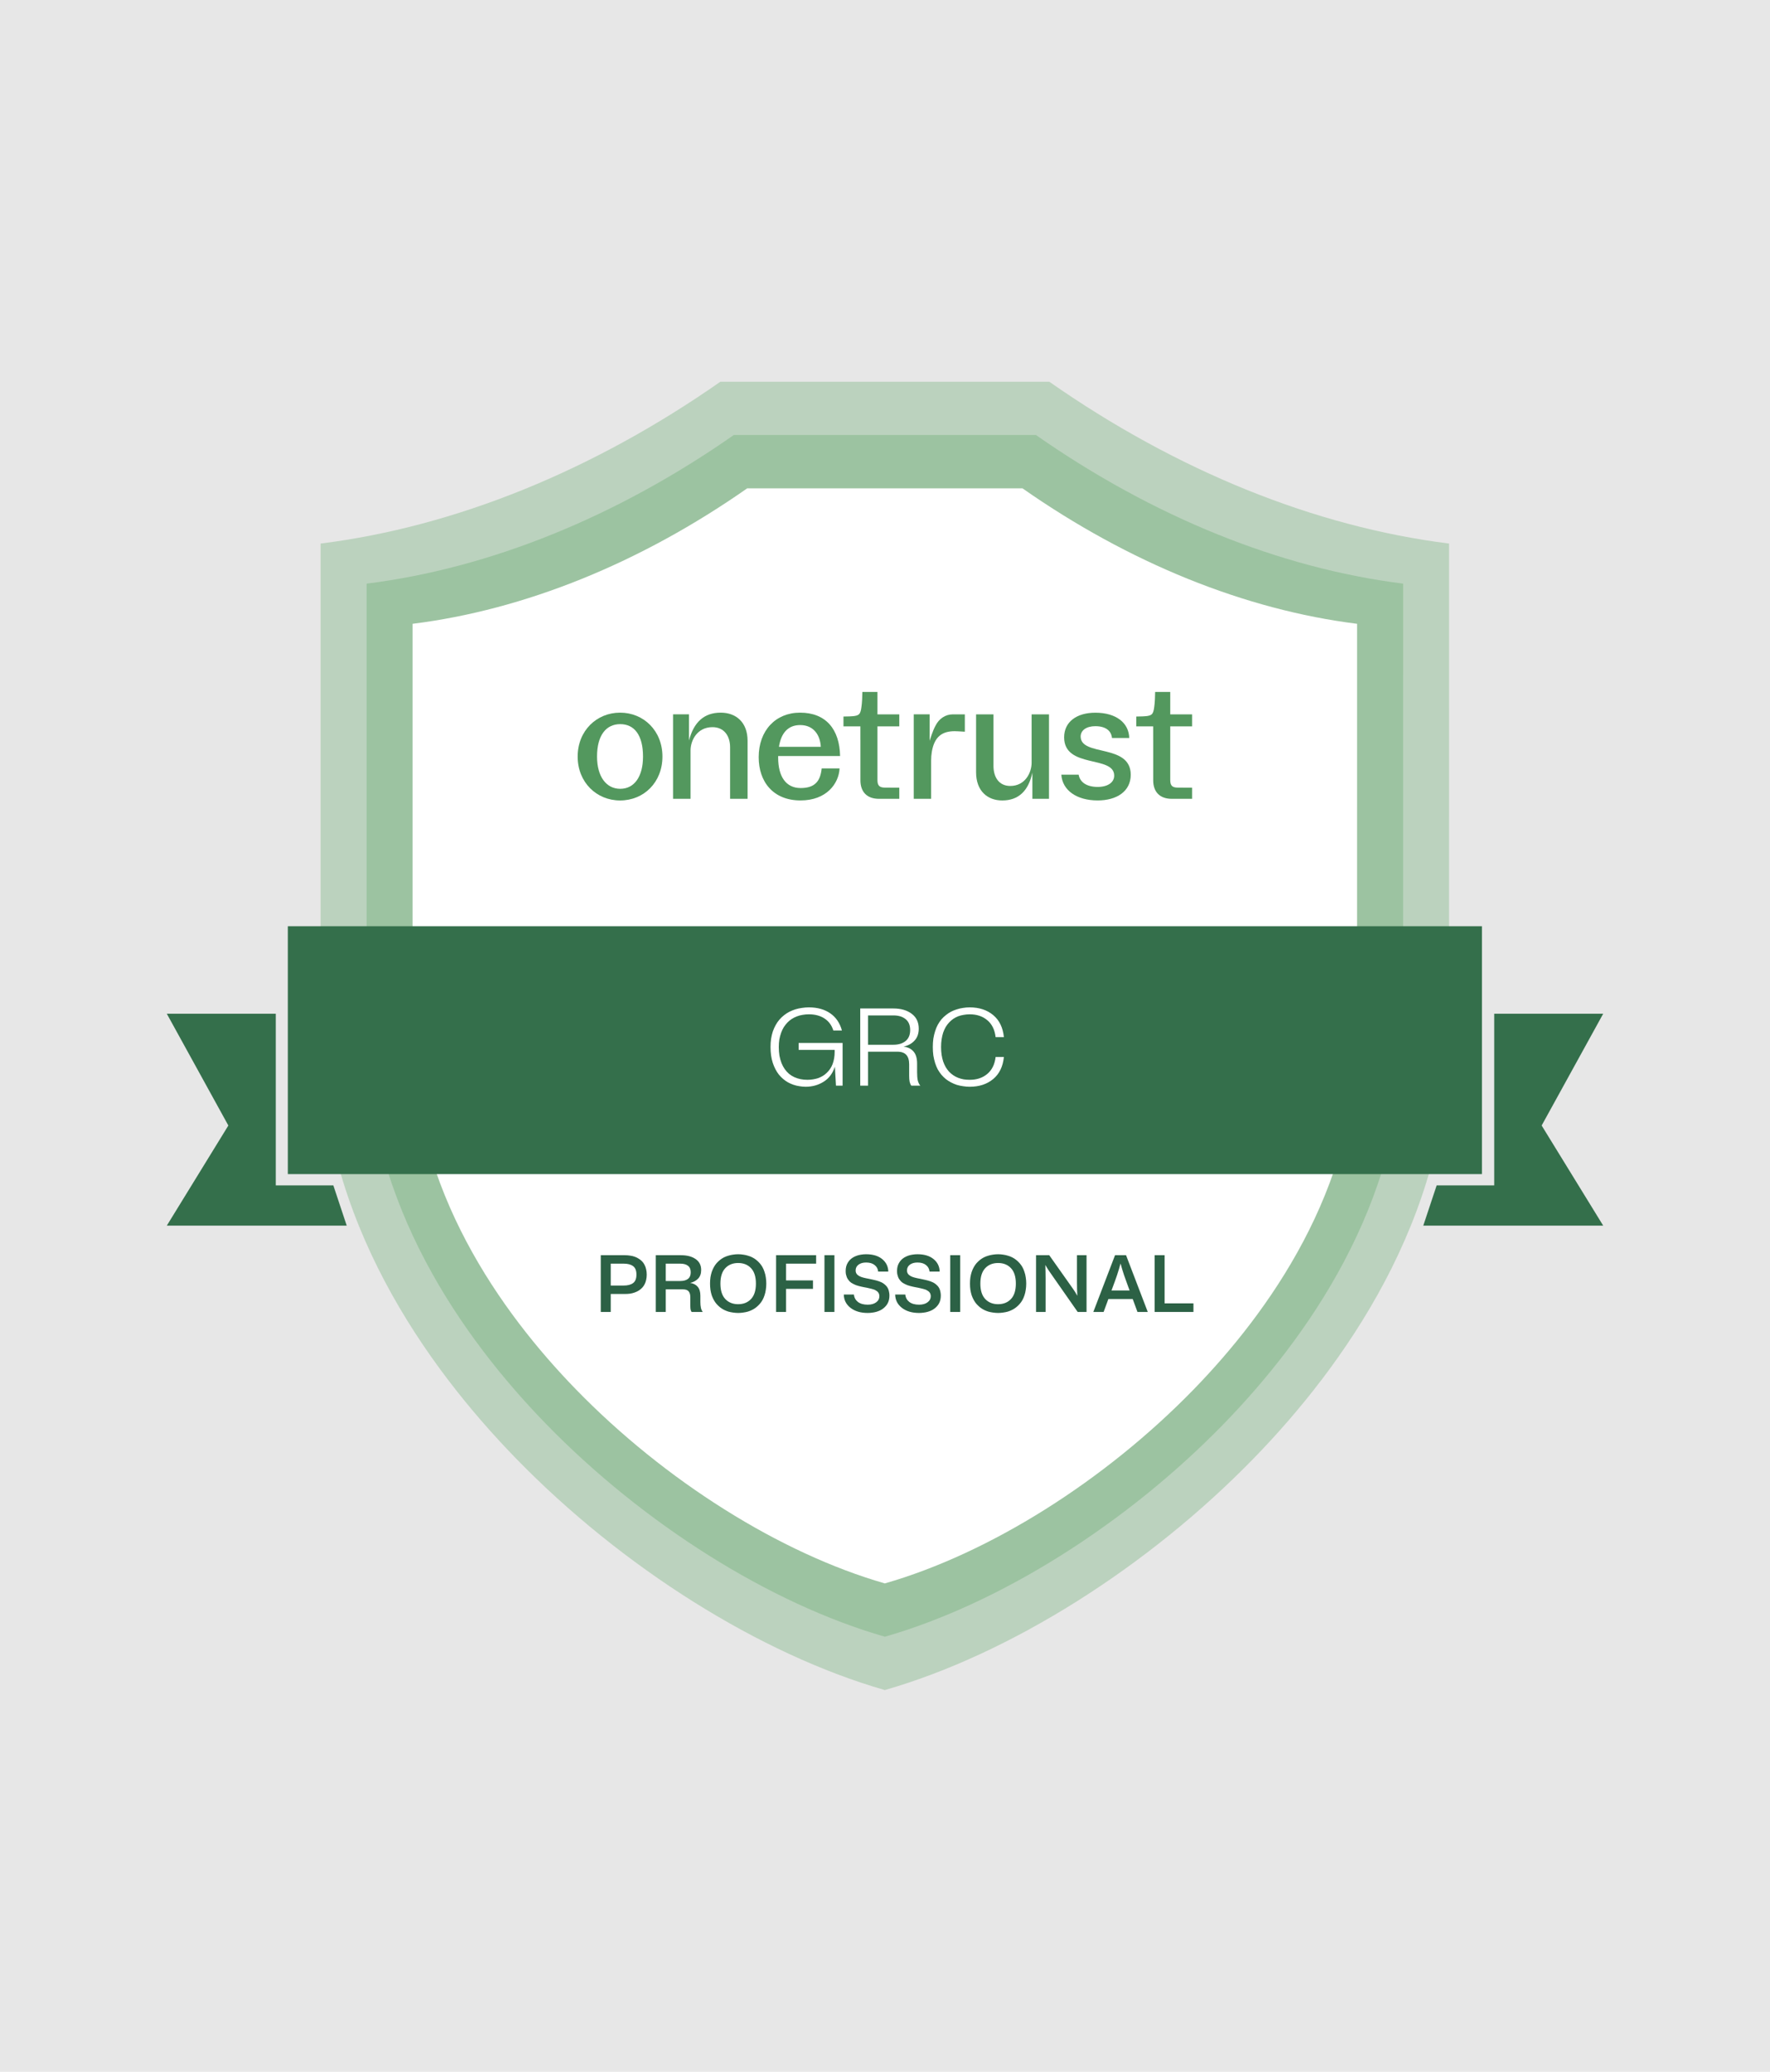
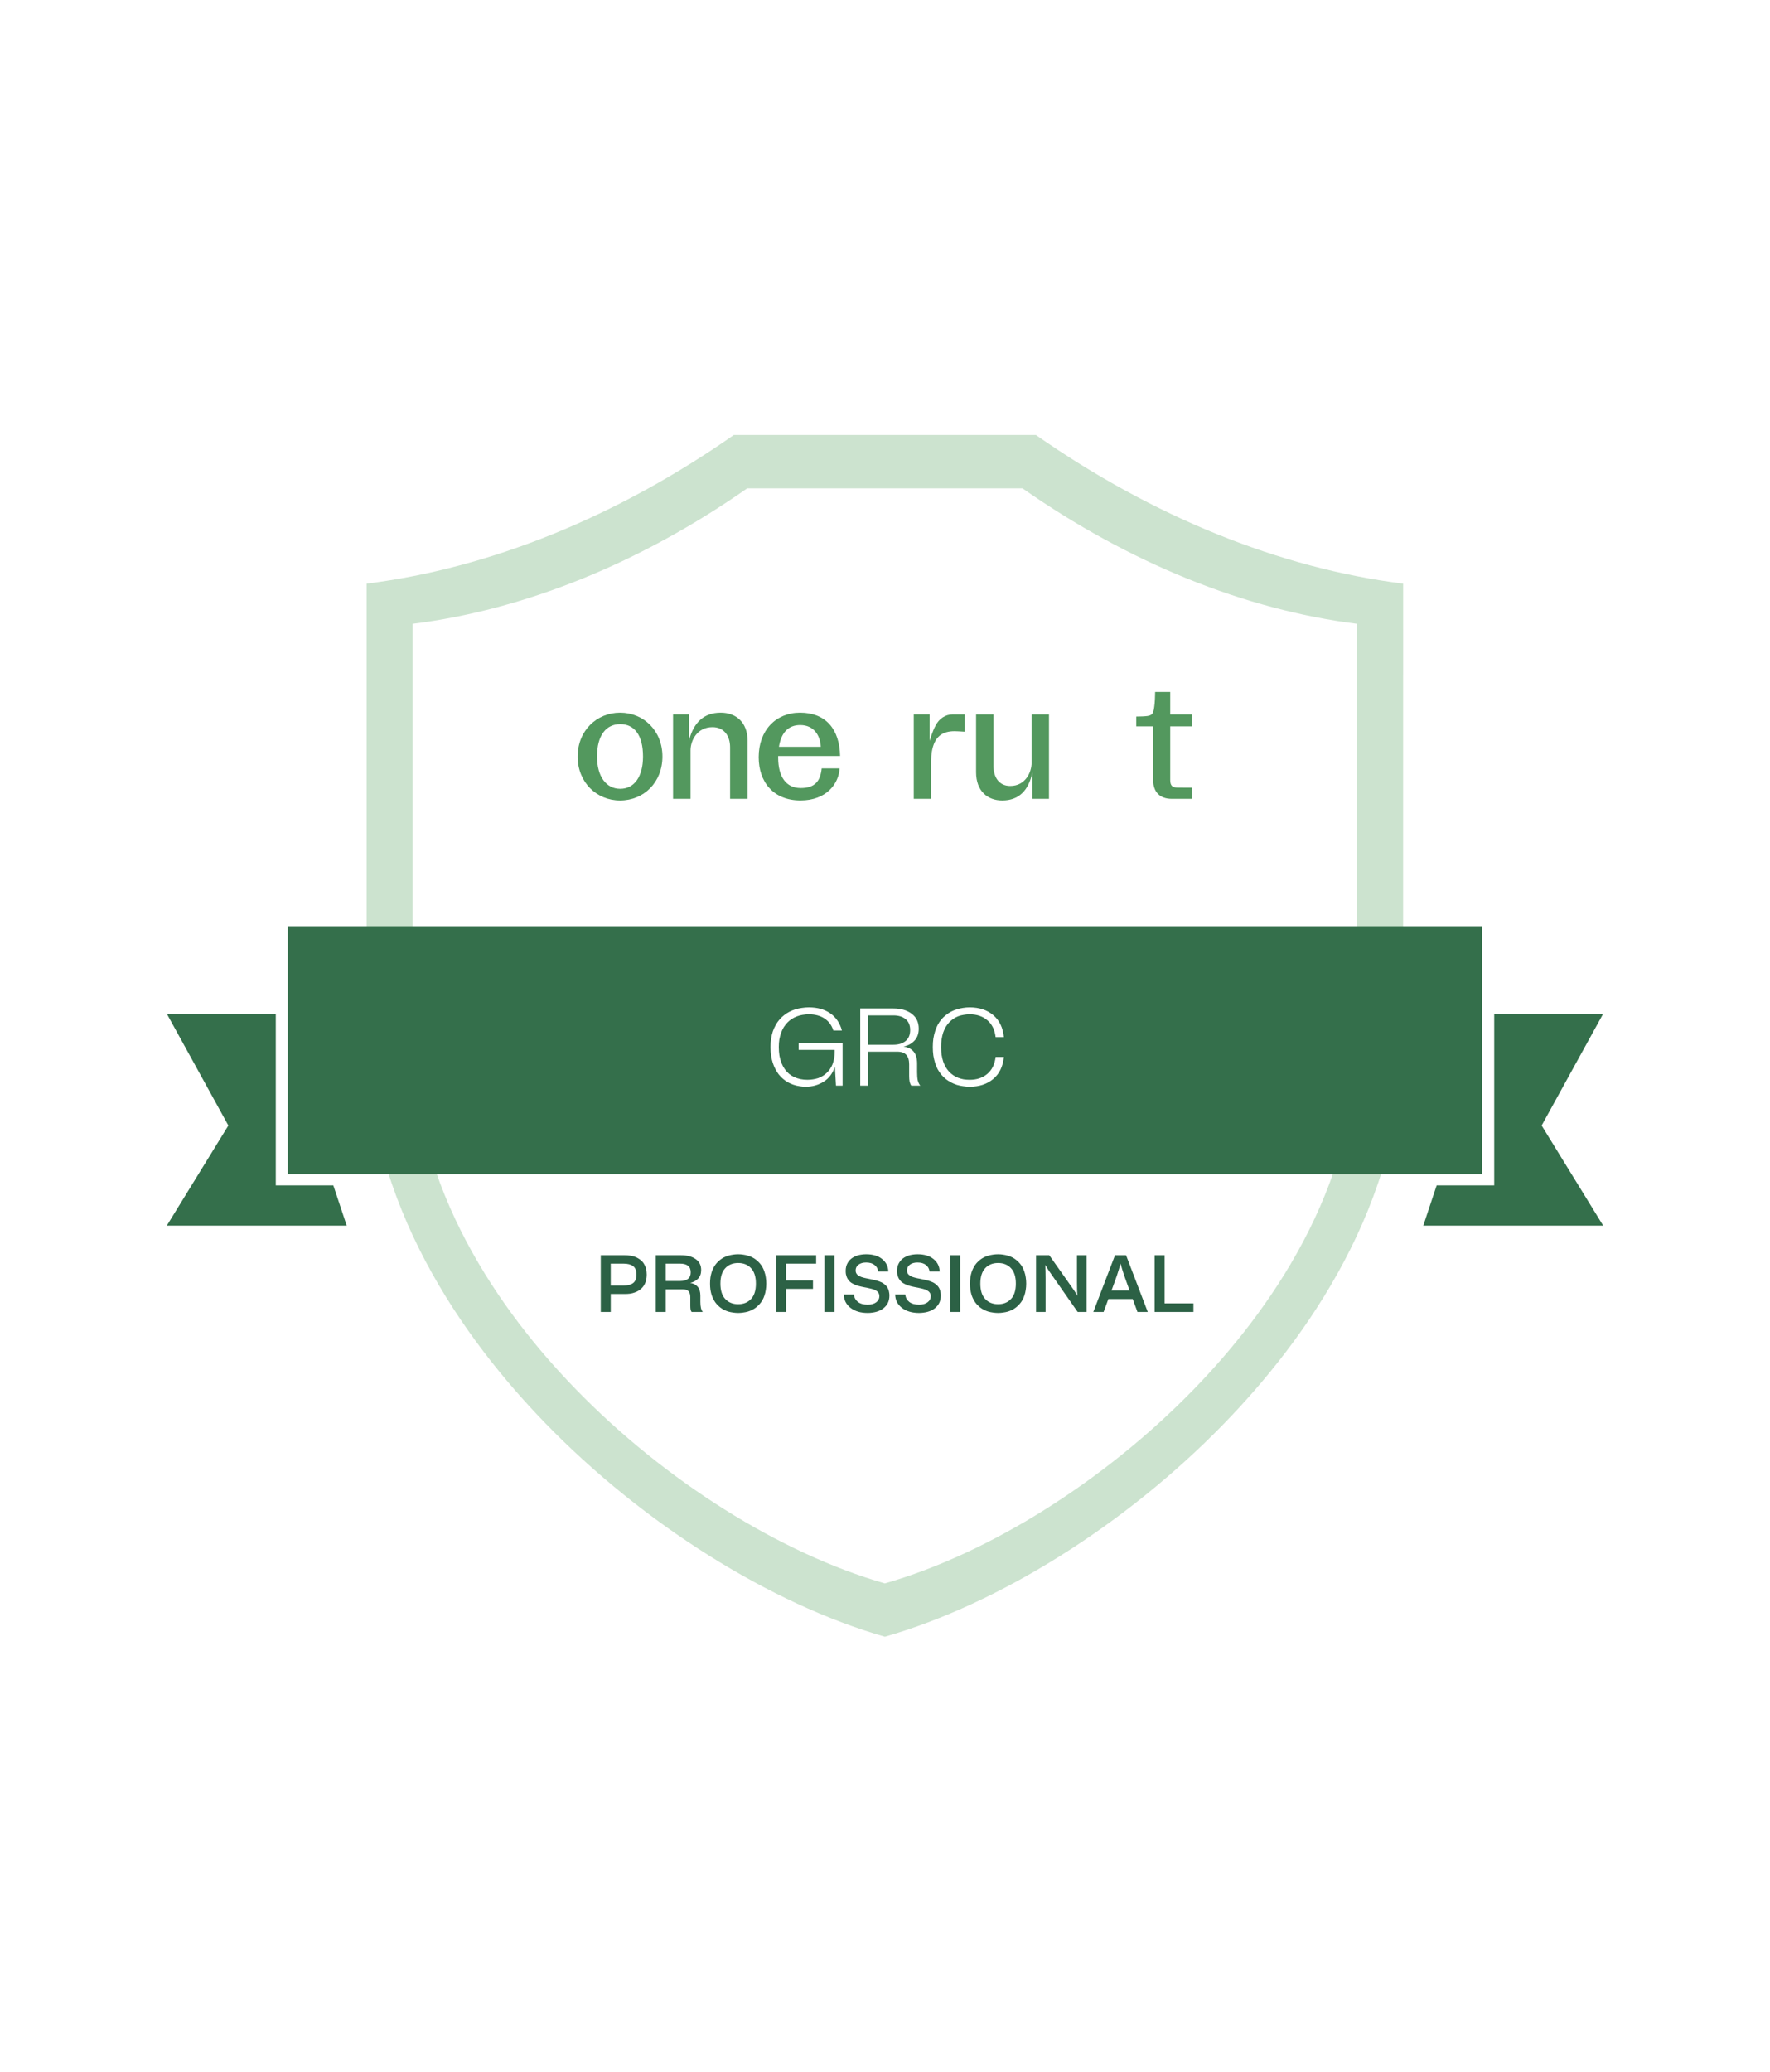
<svg xmlns="http://www.w3.org/2000/svg" width="624" height="730" viewBox="0 0 624 730" fill="none">
-   <rect width="624" height="730" fill="#E7E7E7" />
  <g opacity="0.75">
-     <path opacity="0.4" d="M369.924 134.51C414.897 165.938 463.569 185.621 510.855 191.525L510.846 364.955C510.846 429.521 473.451 481.514 442.077 513.77C404.538 552.362 355.929 582.872 311.937 595.499C267.936 582.872 219.327 552.362 181.788 513.77C150.423 481.523 113.028 429.521 113.028 364.955V191.525C160.305 185.621 208.968 165.938 253.959 134.51H369.924Z" fill="#55A05E" />
-   </g>
+     </g>
  <g opacity="0.75">
    <path opacity="0.4" d="M365.208 153.275C406.518 182.138 451.23 200.219 494.664 205.646L494.655 364.946C494.655 424.247 460.302 472.01 431.493 501.638C397.014 537.089 352.365 565.115 311.955 576.707C271.536 565.106 226.887 537.08 192.408 501.638C163.599 472.01 129.246 424.256 129.246 364.946V205.646C172.671 200.228 217.374 182.147 258.702 153.275H365.208Z" fill="#55A05E" />
  </g>
  <path d="M360.474 172.076C398.112 198.383 438.855 214.853 478.428 219.803L478.419 364.964C478.419 419 447.117 462.524 420.864 489.524C389.445 521.825 348.756 547.367 311.937 557.924C275.109 547.358 234.42 521.816 203.01 489.524C176.757 462.533 145.455 419.009 145.455 364.964V219.803C185.028 214.862 225.753 198.392 263.409 172.076H360.474Z" fill="white" />
  <path d="M210.48 266.576C210.48 273.623 213.72 277.943 218.661 277.943C223.629 277.943 226.689 273.632 226.689 266.576C226.689 259.016 223.629 255.155 218.661 255.155C213.72 255.155 210.48 259.016 210.48 266.576ZM233.538 266.576C233.538 275.675 226.968 282.047 218.607 282.047C210.336 282.047 203.649 275.684 203.649 266.576C203.649 257.477 210.345 251.105 218.607 251.105C226.905 251.105 233.538 257.477 233.538 266.576Z" fill="#53985E" />
-   <path d="M380.976 259.502C380.976 257.306 383.055 255.875 386.142 255.875C389.778 255.875 391.776 257.477 392.019 260.033H398.103C397.986 254.741 393.522 251.123 386.151 251.123C379.671 251.123 375.153 254.273 375.153 259.799C375.153 270.923 392.802 266.045 392.802 273.29C392.802 275.729 390.489 277.277 386.979 277.277C383.037 277.277 380.706 275.576 380.274 272.957H374.163C374.523 278.429 379.509 282.038 386.979 282.038C393.639 282.038 398.634 278.879 398.634 272.993C398.634 261.878 380.976 266.702 380.976 259.502Z" fill="#53985E" />
  <path d="M237.282 281.471V251.699H242.898V260.924C244.572 254.498 248.181 251.105 254.076 251.105C259.395 251.105 263.553 254.408 263.553 261.041V281.471H257.388V263.3C257.388 259.34 255.3 256.217 251.178 256.217C245.706 256.217 243.447 261.005 243.447 264.398V281.462H237.282V281.471Z" fill="#53985E" />
  <path d="M369.816 251.699V281.471H363.957V272.228C362.589 278.654 359.079 282.047 353.337 282.047C348.162 282.047 344.112 278.744 344.112 272.111V251.708H350.241V269.852C350.241 273.812 352.149 276.935 356.163 276.935C361.491 276.935 363.687 272.147 363.687 268.754V251.708H369.816V251.699Z" fill="#53985E" />
  <path d="M282.273 277.673C277.071 277.673 274.335 273.632 274.335 266.936V266.396H296.169C295.989 257 291.201 251.105 282.039 251.105C273.498 251.105 267.468 257.351 267.468 266.81C267.468 275.405 272.526 282.038 282.219 282.038C291.408 282.038 295.719 276.08 295.989 270.752H289.68C289.239 275.036 287.484 277.673 282.273 277.673ZM282.093 255.479C286.998 255.479 289.176 259.214 289.365 263.147H274.614C275.388 258.107 277.971 255.479 282.093 255.479Z" fill="#53985E" />
  <path d="M340.143 251.708V257.117V257.819C338.073 257.702 337.272 257.639 336.561 257.639C332.205 257.639 329.415 259.511 328.506 264.911C328.335 265.937 328.263 266.972 328.263 268.007V281.471H322.134V251.699H327.732V261.041C327.768 260.906 328.884 257.288 329.811 255.695C330.999 253.301 333.231 251.708 335.904 251.708H340.143Z" fill="#53985E" />
  <path d="M412.557 274.838C412.557 276.809 413.268 277.52 415.23 277.52L420.261 277.547V281.471H413.097C408.939 281.471 406.554 279.095 406.554 274.937V260.753H406.545V255.938H400.578V252.473C400.974 252.473 400.848 252.464 401.388 252.455C402.351 252.446 403.089 252.419 403.593 252.374C404.844 252.311 405.672 252.068 406.086 251.645C406.491 251.24 406.77 250.385 406.914 249.098C407.022 248.387 407.103 247.505 407.157 246.443C407.211 245.39 407.238 243.986 407.238 243.806H412.557V251.708H420.261V255.938H412.557V274.838Z" fill="#53985E" />
-   <path d="M309.336 274.838C309.336 276.809 310.047 277.52 312.009 277.52L317.04 277.547V281.471H309.876C305.718 281.471 303.333 279.095 303.333 274.937V260.753H303.324V255.938H297.357V252.473C297.753 252.473 297.627 252.464 298.167 252.455C299.13 252.446 299.868 252.419 300.372 252.374C301.623 252.311 302.451 252.068 302.865 251.645C303.27 251.24 303.549 250.385 303.693 249.098C303.801 248.387 303.882 247.505 303.936 246.443C303.99 245.39 304.017 243.986 304.017 243.806H309.336V251.708H317.04V255.938H309.336V274.838Z" fill="#53985E" />
  <path d="M97.224 357.188V417.686H117.519L122.235 431.861H58.803L80.502 396.581L58.803 357.188H97.224Z" fill="#346F4B" />
  <path d="M526.776 357.188V417.686H506.481L501.765 431.861H565.197L543.498 396.581L565.197 357.188H526.776Z" fill="#346F4B" />
  <path d="M522.456 326.363H101.472V413.699H522.456V326.363Z" fill="#346F4B" />
  <path d="M211.798 462.284H215.312V455.941H220.284C220.932 455.941 221.551 455.902 222.142 455.826C222.732 455.731 223.285 455.588 223.799 455.398C224.332 455.207 224.809 454.979 225.228 454.712C225.666 454.426 226.056 454.102 226.399 453.74C226.742 453.378 227.028 452.969 227.257 452.512C227.504 452.035 227.685 451.521 227.799 450.969C227.933 450.397 227.999 449.778 227.999 449.111C227.999 448.444 227.933 447.835 227.799 447.282C227.685 446.711 227.504 446.197 227.257 445.739C227.028 445.263 226.742 444.844 226.399 444.482C226.056 444.12 225.666 443.806 225.228 443.539C224.809 443.253 224.332 443.015 223.799 442.825C223.285 442.634 222.732 442.501 222.142 442.425C221.551 442.329 220.932 442.282 220.284 442.282H211.798V462.284ZM219.884 445.254C221.294 445.254 222.389 445.539 223.17 446.111C223.97 446.682 224.37 447.682 224.37 449.111C224.37 450.54 223.97 451.54 223.17 452.112C222.389 452.683 221.294 452.969 219.884 452.969H215.312V445.254H219.884ZM247.765 462.284C247.46 461.903 247.241 461.427 247.108 460.855C246.974 460.284 246.908 459.57 246.908 458.712V456.541C246.908 455.169 246.593 454.121 245.965 453.397C245.336 452.654 244.45 452.207 243.307 452.054C244.488 451.769 245.431 451.254 246.136 450.511C246.841 449.768 247.193 448.759 247.193 447.482C247.193 445.806 246.536 444.52 245.222 443.625C243.926 442.73 242.212 442.282 240.078 442.282H231.192V462.284H234.706V454.312H240.793C241.707 454.312 242.364 454.54 242.764 454.998C243.164 455.455 243.364 456.15 243.364 457.084V460.141C243.364 460.579 243.393 460.989 243.45 461.37C243.526 461.732 243.65 462.037 243.822 462.284H247.765ZM239.793 445.254C240.993 445.254 241.907 445.501 242.536 445.997C243.183 446.473 243.507 447.244 243.507 448.311C243.507 449.359 243.183 450.13 242.536 450.626C241.907 451.121 240.993 451.369 239.793 451.369H234.706V445.254H239.793ZM260.234 462.627C260.844 462.627 261.435 462.579 262.006 462.484C262.597 462.408 263.159 462.294 263.692 462.141C264.244 461.97 264.759 461.76 265.235 461.513C265.73 461.265 266.188 460.97 266.607 460.627C267.045 460.284 267.445 459.903 267.807 459.484C268.188 459.065 268.521 458.598 268.807 458.084C269.093 457.569 269.331 457.017 269.521 456.426C269.731 455.817 269.883 455.169 269.978 454.483C270.093 453.797 270.15 453.064 270.15 452.283C270.15 451.502 270.093 450.769 269.978 450.083C269.883 449.397 269.731 448.759 269.521 448.168C269.331 447.559 269.093 446.997 268.807 446.482C268.521 445.968 268.188 445.501 267.807 445.082C267.445 444.663 267.045 444.282 266.607 443.939C266.188 443.596 265.73 443.301 265.235 443.053C264.759 442.806 264.244 442.606 263.692 442.453C263.159 442.282 262.597 442.158 262.006 442.082C261.435 441.987 260.844 441.939 260.234 441.939C259.625 441.939 259.025 441.987 258.434 442.082C257.863 442.158 257.301 442.282 256.748 442.453C256.215 442.606 255.701 442.806 255.205 443.053C254.729 443.301 254.272 443.596 253.834 443.939C253.415 444.282 253.015 444.663 252.634 445.082C252.272 445.501 251.948 445.968 251.662 446.482C251.376 446.997 251.129 447.559 250.919 448.168C250.729 448.759 250.576 449.397 250.462 450.083C250.367 450.769 250.319 451.502 250.319 452.283C250.319 453.064 250.367 453.797 250.462 454.483C250.576 455.169 250.729 455.817 250.919 456.426C251.129 457.017 251.376 457.569 251.662 458.084C251.948 458.598 252.272 459.065 252.634 459.484C253.015 459.903 253.415 460.284 253.834 460.627C254.272 460.97 254.729 461.265 255.205 461.513C255.701 461.76 256.215 461.97 256.748 462.141C257.301 462.294 257.863 462.408 258.434 462.484C259.025 462.579 259.625 462.627 260.234 462.627ZM260.234 459.541C258.349 459.541 256.834 458.931 255.691 457.712C254.548 456.493 253.977 454.683 253.977 452.283C253.977 449.883 254.548 448.073 255.691 446.854C256.834 445.635 258.349 445.025 260.234 445.025C262.12 445.025 263.635 445.635 264.778 446.854C265.921 448.073 266.492 449.883 266.492 452.283C266.492 454.683 265.921 456.493 264.778 457.712C263.635 458.931 262.12 459.541 260.234 459.541ZM273.607 462.284H277.122V454.14H286.609V451.169H277.122V445.254H287.723V442.282H273.607V462.284ZM294.172 442.282H290.657V462.284H294.172V442.282ZM298.132 447.797C298.132 448.216 298.161 448.606 298.218 448.968C298.294 449.311 298.39 449.635 298.504 449.94C298.618 450.245 298.761 450.521 298.932 450.769C299.104 451.016 299.285 451.245 299.475 451.454C299.685 451.664 299.914 451.854 300.161 452.026C300.409 452.178 300.666 452.321 300.933 452.454C301.199 452.588 301.476 452.712 301.761 452.826C302.066 452.921 302.371 453.016 302.676 453.112C302.981 453.188 303.285 453.264 303.59 453.34C303.914 453.416 304.228 453.483 304.533 453.54C304.857 453.597 305.171 453.655 305.476 453.712C305.781 453.769 306.076 453.836 306.362 453.912C306.667 453.969 306.952 454.036 307.219 454.112C307.486 454.169 307.743 454.245 307.991 454.34C308.238 454.417 308.457 454.512 308.648 454.626C308.857 454.74 309.048 454.864 309.219 454.998C309.391 455.131 309.534 455.283 309.648 455.455C309.762 455.607 309.848 455.788 309.905 455.998C309.981 456.207 310.019 456.436 310.019 456.684C310.019 457.598 309.638 458.331 308.876 458.884C308.134 459.436 307.143 459.712 305.905 459.712C304.457 459.712 303.304 459.389 302.447 458.741C301.609 458.074 301.142 457.207 301.047 456.141H297.475C297.513 458.065 298.304 459.627 299.847 460.827C301.39 462.027 303.409 462.627 305.905 462.627C306.457 462.627 306.981 462.589 307.476 462.513C307.991 462.456 308.476 462.36 308.934 462.227C309.41 462.094 309.848 461.932 310.248 461.741C310.648 461.551 311.02 461.322 311.362 461.055C311.705 460.789 312.01 460.503 312.277 460.198C312.563 459.874 312.801 459.522 312.991 459.141C313.182 458.76 313.325 458.35 313.42 457.912C313.515 457.455 313.563 456.979 313.563 456.484C313.563 456.064 313.525 455.683 313.448 455.341C313.391 454.979 313.306 454.645 313.191 454.34C313.077 454.036 312.934 453.759 312.763 453.512C312.591 453.264 312.401 453.045 312.191 452.855C311.982 452.645 311.753 452.454 311.505 452.283C311.277 452.112 311.02 451.959 310.734 451.826C310.467 451.692 310.191 451.578 309.905 451.483C309.619 451.369 309.315 451.273 308.991 451.197C308.686 451.102 308.372 451.026 308.048 450.969C307.743 450.892 307.438 450.826 307.133 450.769C306.829 450.692 306.514 450.626 306.19 450.569C305.886 450.511 305.59 450.454 305.305 450.397C305.019 450.34 304.733 450.273 304.447 450.197C304.181 450.121 303.924 450.045 303.676 449.968C303.447 449.873 303.228 449.778 303.019 449.683C302.809 449.568 302.619 449.445 302.447 449.311C302.276 449.178 302.133 449.035 302.019 448.883C301.904 448.711 301.809 448.521 301.733 448.311C301.676 448.102 301.647 447.873 301.647 447.625C301.647 446.806 301.98 446.139 302.647 445.625C303.333 445.111 304.228 444.854 305.333 444.854C306.61 444.854 307.61 445.149 308.334 445.739C309.076 446.311 309.496 447.082 309.591 448.054H313.163C313.125 446.263 312.41 444.796 311.02 443.653C309.629 442.51 307.733 441.939 305.333 441.939C304.724 441.939 304.143 441.987 303.59 442.082C303.038 442.158 302.523 442.282 302.047 442.453C301.571 442.625 301.123 442.834 300.704 443.082C300.304 443.33 299.942 443.615 299.618 443.939C299.313 444.263 299.047 444.625 298.818 445.025C298.59 445.406 298.418 445.835 298.304 446.311C298.19 446.768 298.132 447.263 298.132 447.797ZM316.243 447.797C316.243 448.216 316.271 448.606 316.328 448.968C316.405 449.311 316.5 449.635 316.614 449.94C316.728 450.245 316.871 450.521 317.043 450.769C317.214 451.016 317.395 451.245 317.586 451.454C317.795 451.664 318.024 451.854 318.272 452.026C318.519 452.178 318.776 452.321 319.043 452.454C319.31 452.588 319.586 452.712 319.872 452.826C320.177 452.921 320.481 453.016 320.786 453.112C321.091 453.188 321.396 453.264 321.7 453.34C322.024 453.416 322.339 453.483 322.643 453.54C322.967 453.597 323.282 453.655 323.586 453.712C323.891 453.769 324.186 453.836 324.472 453.912C324.777 453.969 325.063 454.036 325.329 454.112C325.596 454.169 325.853 454.245 326.101 454.34C326.349 454.417 326.568 454.512 326.758 454.626C326.968 454.74 327.158 454.864 327.33 454.998C327.501 455.131 327.644 455.283 327.758 455.455C327.873 455.607 327.958 455.788 328.016 455.998C328.092 456.207 328.13 456.436 328.13 456.684C328.13 457.598 327.749 458.331 326.987 458.884C326.244 459.436 325.253 459.712 324.015 459.712C322.567 459.712 321.415 459.389 320.558 458.741C319.719 458.074 319.253 457.207 319.157 456.141H315.585C315.624 458.065 316.414 459.627 317.957 460.827C319.5 462.027 321.52 462.627 324.015 462.627C324.567 462.627 325.091 462.589 325.587 462.513C326.101 462.456 326.587 462.36 327.044 462.227C327.52 462.094 327.958 461.932 328.358 461.741C328.758 461.551 329.13 461.322 329.473 461.055C329.816 460.789 330.121 460.503 330.387 460.198C330.673 459.874 330.911 459.522 331.102 459.141C331.292 458.76 331.435 458.35 331.53 457.912C331.625 457.455 331.673 456.979 331.673 456.484C331.673 456.064 331.635 455.683 331.559 455.341C331.502 454.979 331.416 454.645 331.302 454.34C331.187 454.036 331.044 453.759 330.873 453.512C330.702 453.264 330.511 453.045 330.301 452.855C330.092 452.645 329.863 452.454 329.616 452.283C329.387 452.112 329.13 451.959 328.844 451.826C328.577 451.692 328.301 451.578 328.016 451.483C327.73 451.369 327.425 451.273 327.101 451.197C326.796 451.102 326.482 451.026 326.158 450.969C325.853 450.892 325.549 450.826 325.244 450.769C324.939 450.692 324.625 450.626 324.301 450.569C323.996 450.511 323.701 450.454 323.415 450.397C323.129 450.34 322.843 450.273 322.558 450.197C322.291 450.121 322.034 450.045 321.786 449.968C321.558 449.873 321.339 449.778 321.129 449.683C320.919 449.568 320.729 449.445 320.558 449.311C320.386 449.178 320.243 449.035 320.129 448.883C320.015 448.711 319.919 448.521 319.843 448.311C319.786 448.102 319.757 447.873 319.757 447.625C319.757 446.806 320.091 446.139 320.758 445.625C321.443 445.111 322.339 444.854 323.444 444.854C324.72 444.854 325.72 445.149 326.444 445.739C327.187 446.311 327.606 447.082 327.701 448.054H331.273C331.235 446.263 330.521 444.796 329.13 443.653C327.739 442.51 325.844 441.939 323.444 441.939C322.834 441.939 322.253 441.987 321.7 442.082C321.148 442.158 320.634 442.282 320.157 442.453C319.681 442.625 319.234 442.834 318.814 443.082C318.414 443.33 318.052 443.615 317.729 443.939C317.424 444.263 317.157 444.625 316.929 445.025C316.7 445.406 316.528 445.835 316.414 446.311C316.3 446.768 316.243 447.263 316.243 447.797ZM338.513 442.282H334.998V462.284H338.513V442.282ZM351.875 462.627C352.484 462.627 353.075 462.579 353.646 462.484C354.237 462.408 354.799 462.294 355.332 462.141C355.885 461.97 356.399 461.76 356.875 461.513C357.37 461.265 357.828 460.97 358.247 460.627C358.685 460.284 359.085 459.903 359.447 459.484C359.828 459.065 360.161 458.598 360.447 458.084C360.733 457.569 360.971 457.017 361.161 456.426C361.371 455.817 361.523 455.169 361.619 454.483C361.733 453.797 361.79 453.064 361.79 452.283C361.79 451.502 361.733 450.769 361.619 450.083C361.523 449.397 361.371 448.759 361.161 448.168C360.971 447.559 360.733 446.997 360.447 446.482C360.161 445.968 359.828 445.501 359.447 445.082C359.085 444.663 358.685 444.282 358.247 443.939C357.828 443.596 357.37 443.301 356.875 443.053C356.399 442.806 355.885 442.606 355.332 442.453C354.799 442.282 354.237 442.158 353.646 442.082C353.075 441.987 352.484 441.939 351.875 441.939C351.265 441.939 350.665 441.987 350.074 442.082C349.503 442.158 348.941 442.282 348.388 442.453C347.855 442.606 347.341 442.806 346.845 443.053C346.369 443.301 345.912 443.596 345.474 443.939C345.055 444.282 344.655 444.663 344.274 445.082C343.912 445.501 343.588 445.968 343.302 446.482C343.016 446.997 342.769 447.559 342.559 448.168C342.369 448.759 342.216 449.397 342.102 450.083C342.007 450.769 341.959 451.502 341.959 452.283C341.959 453.064 342.007 453.797 342.102 454.483C342.216 455.169 342.369 455.817 342.559 456.426C342.769 457.017 343.016 457.569 343.302 458.084C343.588 458.598 343.912 459.065 344.274 459.484C344.655 459.903 345.055 460.284 345.474 460.627C345.912 460.97 346.369 461.265 346.845 461.513C347.341 461.76 347.855 461.97 348.388 462.141C348.941 462.294 349.503 462.408 350.074 462.484C350.665 462.579 351.265 462.627 351.875 462.627ZM351.875 459.541C349.989 459.541 348.474 458.931 347.331 457.712C346.188 456.493 345.617 454.683 345.617 452.283C345.617 449.883 346.188 448.073 347.331 446.854C348.474 445.635 349.989 445.025 351.875 445.025C353.76 445.025 355.275 445.635 356.418 446.854C357.561 448.073 358.132 449.883 358.132 452.283C358.132 454.683 357.561 456.493 356.418 457.712C355.275 458.931 353.76 459.541 351.875 459.541ZM365.247 462.284H368.619V450.397C368.619 449.597 368.61 448.816 368.591 448.054C368.571 447.273 368.552 446.492 368.533 445.711C368.895 446.359 369.295 447.016 369.733 447.682C370.191 448.349 370.715 449.102 371.305 449.94L379.935 462.284H383.049V442.282H379.678V451.683C379.678 452.445 379.687 453.264 379.706 454.14C379.725 454.998 379.754 455.807 379.792 456.569C379.316 455.674 378.82 454.874 378.306 454.169C377.792 453.445 377.268 452.702 376.734 451.94L369.905 442.282H365.247V462.284ZM401.011 462.284H404.64L396.982 442.282H393.096L385.438 462.284H389.067L390.753 457.712H399.326L401.011 462.284ZM392.125 453.969C392.772 452.254 393.334 450.692 393.811 449.283C394.287 447.854 394.696 446.492 395.039 445.196C395.382 446.492 395.792 447.854 396.268 449.283C396.763 450.692 397.325 452.254 397.954 453.969L398.24 454.712H391.839L392.125 453.969ZM420.736 459.255H410.564V442.282H407.049V462.284H420.736V459.255Z" fill="#2C6145" />
  <path d="M293.788 363.109H296.818C296.093 360.467 294.72 358.447 292.7 357.049C290.68 355.65 288.168 354.951 285.163 354.951C284.335 354.951 283.519 355.016 282.716 355.145C281.913 355.249 281.136 355.417 280.385 355.65C279.66 355.883 278.961 356.168 278.287 356.505C277.64 356.842 277.018 357.243 276.423 357.709C275.827 358.175 275.283 358.693 274.791 359.263C274.299 359.833 273.859 360.467 273.47 361.167C273.082 361.866 272.745 362.617 272.46 363.42C272.201 364.223 271.994 365.09 271.839 366.023C271.709 366.929 271.644 367.9 271.644 368.936C271.644 369.972 271.709 370.956 271.839 371.889C271.968 372.795 272.162 373.65 272.421 374.453C272.68 375.256 272.991 376.007 273.354 376.706C273.716 377.405 274.118 378.04 274.558 378.61C275.024 379.179 275.529 379.697 276.073 380.163C276.617 380.63 277.187 381.031 277.782 381.368C278.404 381.704 279.051 381.989 279.725 382.222C280.398 382.456 281.097 382.624 281.823 382.727C282.548 382.857 283.286 382.922 284.037 382.922C286.368 382.922 288.466 382.339 290.33 381.174C292.221 380.008 293.555 378.234 294.332 375.851L294.72 382.533H297.051V367.499H281.551V369.946H294.254V370.607C294.254 371.436 294.189 372.213 294.06 372.938C293.93 373.663 293.749 374.336 293.516 374.958C293.283 375.579 292.985 376.149 292.622 376.667C292.286 377.159 291.897 377.612 291.457 378.027C291.043 378.441 290.576 378.804 290.058 379.115C289.54 379.425 288.997 379.684 288.427 379.892C287.857 380.073 287.248 380.215 286.601 380.319C285.979 380.422 285.332 380.474 284.658 380.474C283.804 380.474 282.988 380.397 282.211 380.241C281.46 380.086 280.735 379.853 280.036 379.542C279.362 379.231 278.741 378.843 278.171 378.376C277.601 377.884 277.096 377.328 276.656 376.706C276.215 376.084 275.84 375.385 275.529 374.608C275.218 373.805 274.972 372.938 274.791 372.005C274.636 371.047 274.558 370.024 274.558 368.936C274.558 367.978 274.623 367.085 274.752 366.256C274.908 365.427 275.115 364.65 275.374 363.925C275.633 363.2 275.944 362.539 276.306 361.944C276.695 361.348 277.122 360.804 277.588 360.312C278.054 359.82 278.572 359.393 279.142 359.03C279.712 358.667 280.307 358.37 280.929 358.137C281.577 357.878 282.25 357.696 282.949 357.593C283.674 357.463 284.412 357.398 285.163 357.398C287.339 357.398 289.178 357.89 290.68 358.875C292.182 359.859 293.218 361.27 293.788 363.109ZM324.443 382.533C324.029 382.041 323.731 381.42 323.55 380.668C323.394 379.917 323.317 378.959 323.317 377.794V374.764C323.317 372.899 322.902 371.487 322.074 370.529C321.245 369.545 320.066 368.962 318.538 368.781C320.17 368.418 321.465 367.706 322.423 366.644C323.407 365.582 323.899 364.184 323.899 362.449C323.899 360.195 323.071 358.447 321.413 357.204C319.756 355.961 317.606 355.339 314.964 355.339H303.271V382.533H306.029V370.568H316.324C317.774 370.568 318.836 370.943 319.51 371.695C320.183 372.42 320.52 373.533 320.52 375.035V379.115C320.52 379.892 320.571 380.565 320.675 381.135C320.805 381.704 320.999 382.171 321.258 382.533H324.443ZM314.964 357.787C316.777 357.787 318.215 358.227 319.276 359.108C320.338 359.962 320.869 361.244 320.869 362.954C320.869 364.637 320.338 365.919 319.276 366.8C318.215 367.68 316.777 368.121 314.964 368.121H306.029V357.787H314.964ZM350.998 372.433C350.687 375.048 349.703 377.043 348.045 378.415C346.414 379.788 344.355 380.474 341.869 380.474C341.143 380.474 340.431 380.422 339.732 380.319C339.059 380.189 338.411 380.008 337.789 379.775C337.194 379.542 336.624 379.244 336.08 378.881C335.562 378.519 335.07 378.105 334.604 377.638C334.164 377.146 333.762 376.602 333.4 376.007C333.063 375.411 332.765 374.751 332.506 374.025C332.273 373.3 332.092 372.523 331.962 371.695C331.833 370.84 331.768 369.92 331.768 368.936C331.768 367.952 331.833 367.046 331.962 366.217C332.092 365.362 332.273 364.572 332.506 363.847C332.765 363.122 333.063 362.462 333.4 361.866C333.762 361.27 334.164 360.739 334.604 360.273C335.07 359.781 335.562 359.354 336.08 358.991C336.624 358.629 337.194 358.331 337.789 358.098C338.411 357.865 339.059 357.696 339.732 357.593C340.431 357.463 341.143 357.398 341.869 357.398C344.355 357.398 346.414 358.085 348.045 359.457C349.703 360.83 350.687 362.824 350.998 365.44H353.912C353.575 362.073 352.319 359.483 350.143 357.67C347.968 355.857 345.21 354.951 341.869 354.951C341.066 354.951 340.276 355.016 339.499 355.145C338.748 355.249 338.023 355.417 337.323 355.65C336.624 355.857 335.951 356.129 335.303 356.466C334.656 356.803 334.047 357.204 333.477 357.67C332.908 358.111 332.377 358.616 331.885 359.185C331.418 359.755 330.991 360.39 330.603 361.089C330.24 361.762 329.929 362.513 329.67 363.342C329.411 364.145 329.204 365.013 329.049 365.945C328.919 366.877 328.854 367.874 328.854 368.936C328.854 369.998 328.919 370.995 329.049 371.928C329.204 372.86 329.411 373.741 329.67 374.569C329.929 375.372 330.24 376.123 330.603 376.823C330.991 377.496 331.418 378.117 331.885 378.687C332.377 379.257 332.908 379.775 333.477 380.241C334.047 380.681 334.656 381.07 335.303 381.407C335.951 381.743 336.624 382.028 337.323 382.261C338.023 382.468 338.748 382.624 339.499 382.727C340.276 382.857 341.066 382.922 341.869 382.922C345.21 382.922 347.968 382.015 350.143 380.202C352.319 378.389 353.575 375.8 353.912 372.433H350.998Z" fill="white" />
</svg>